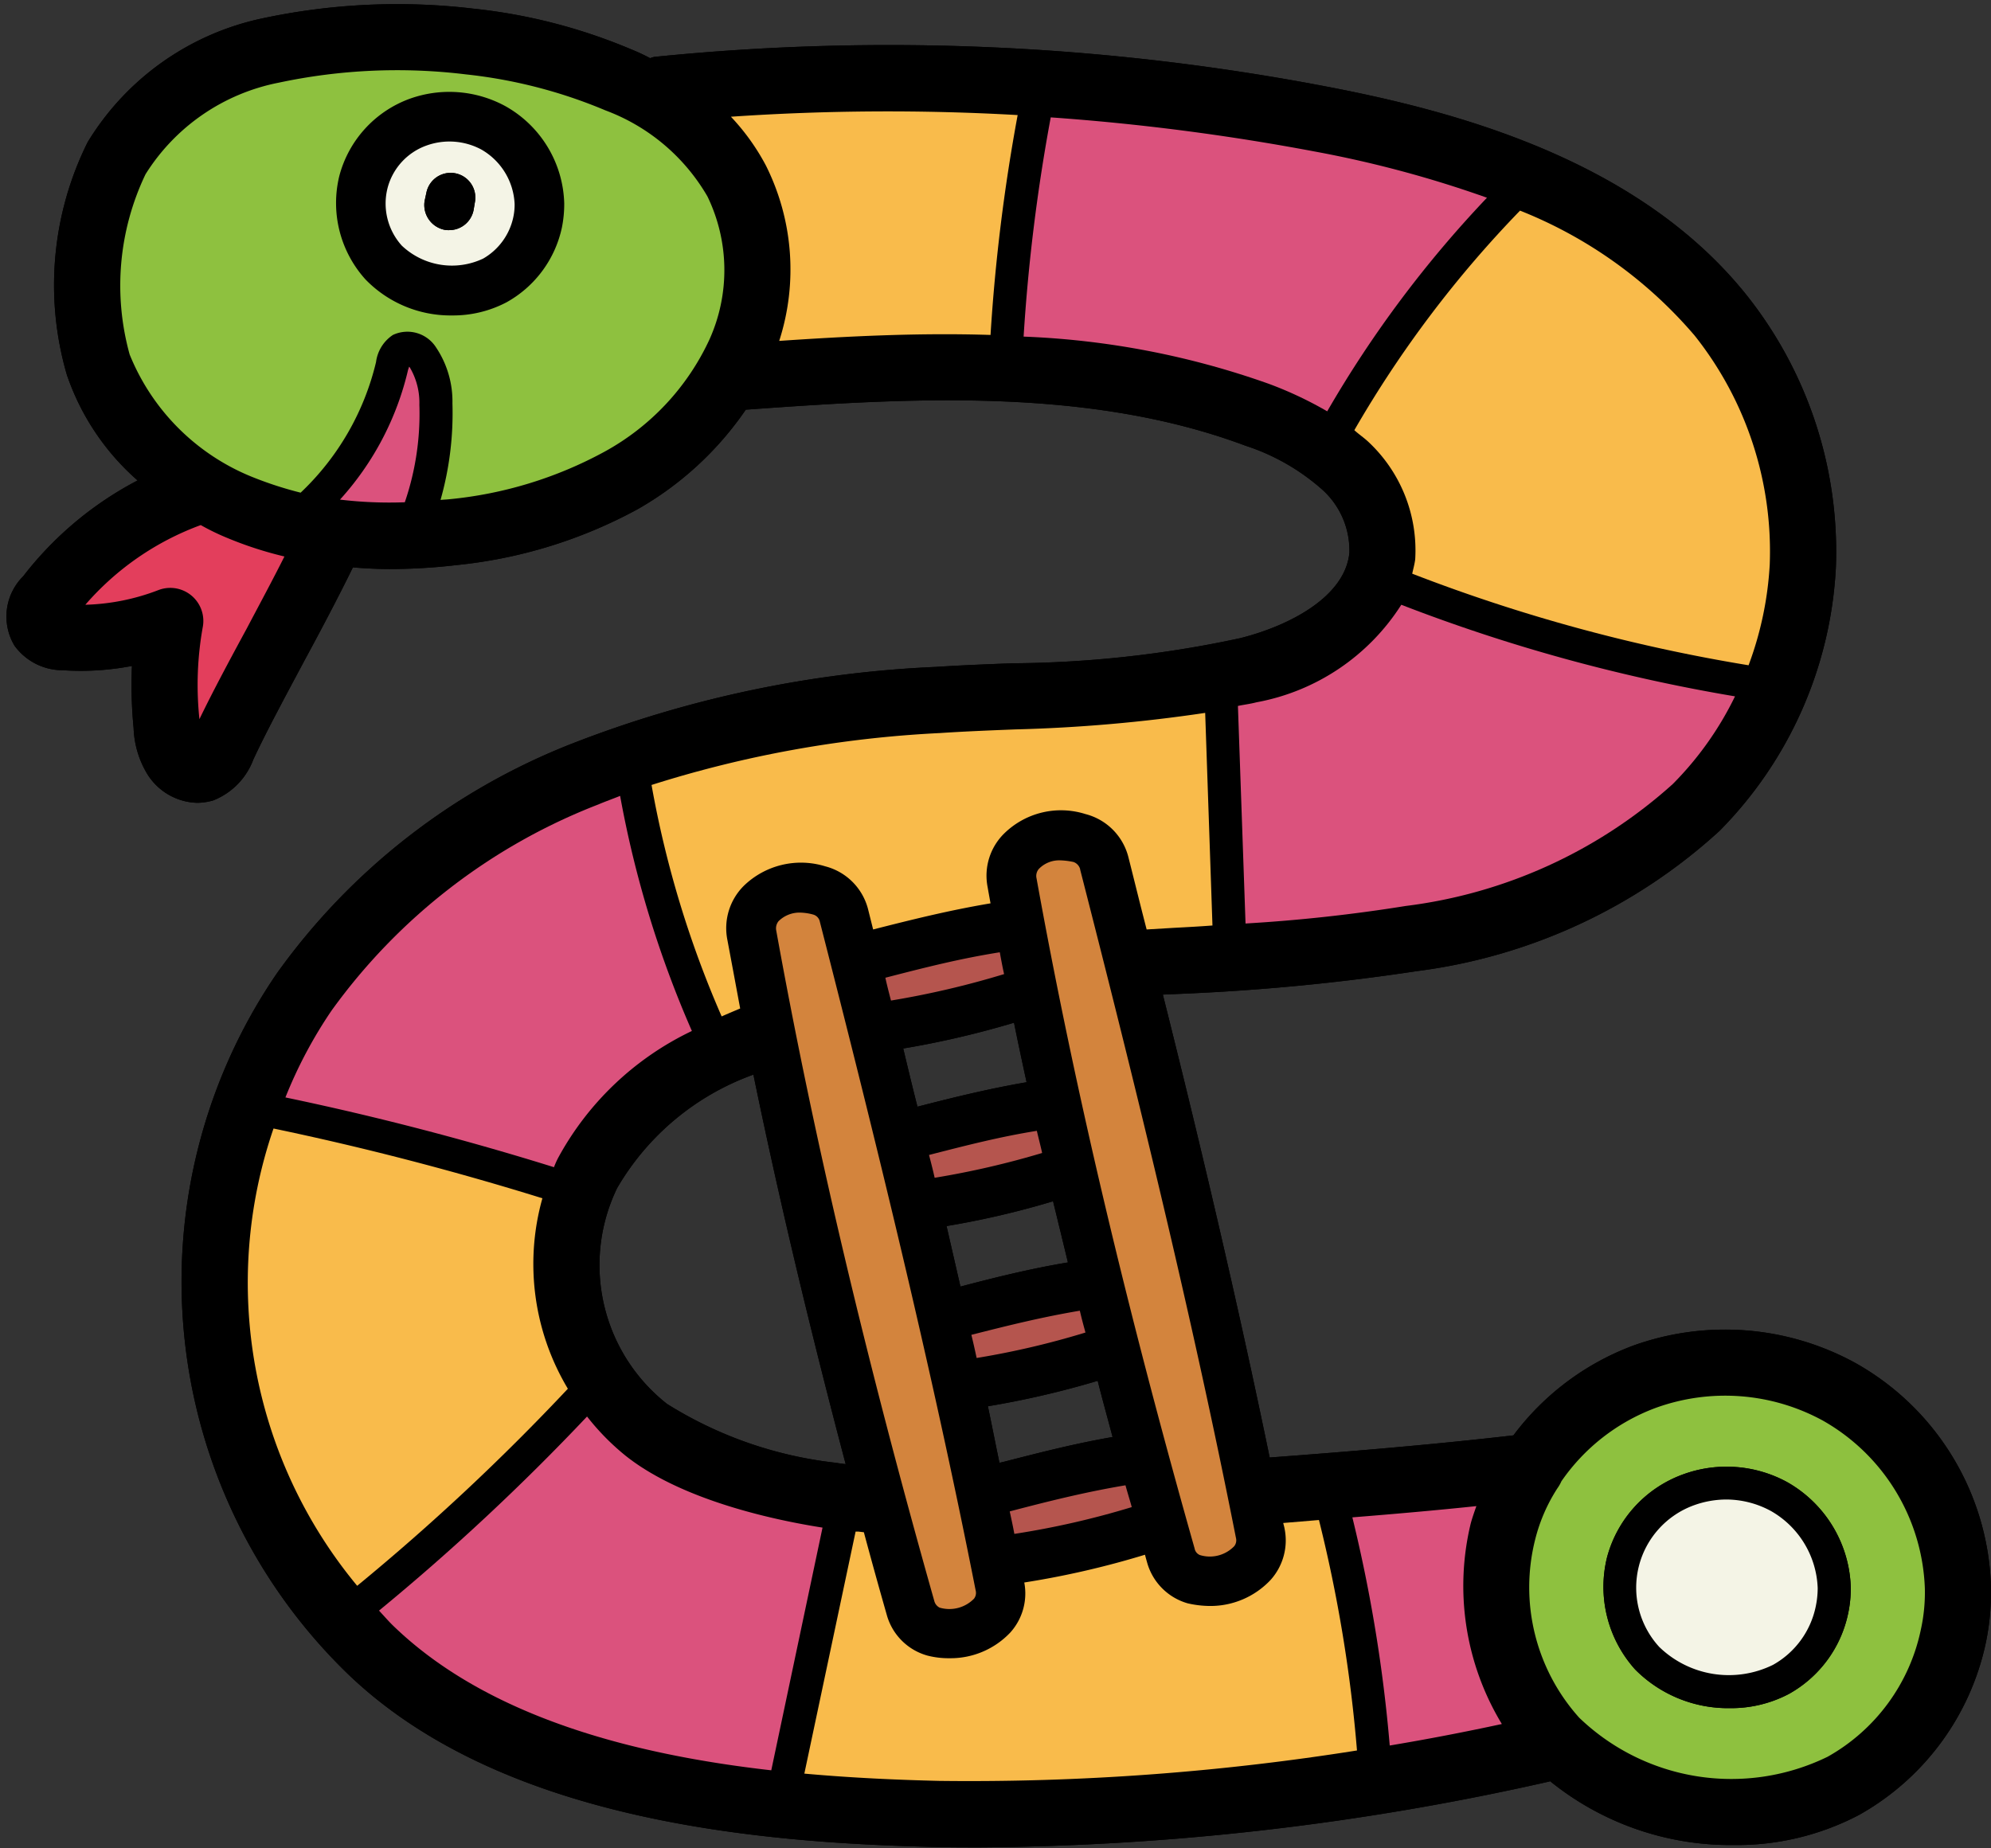
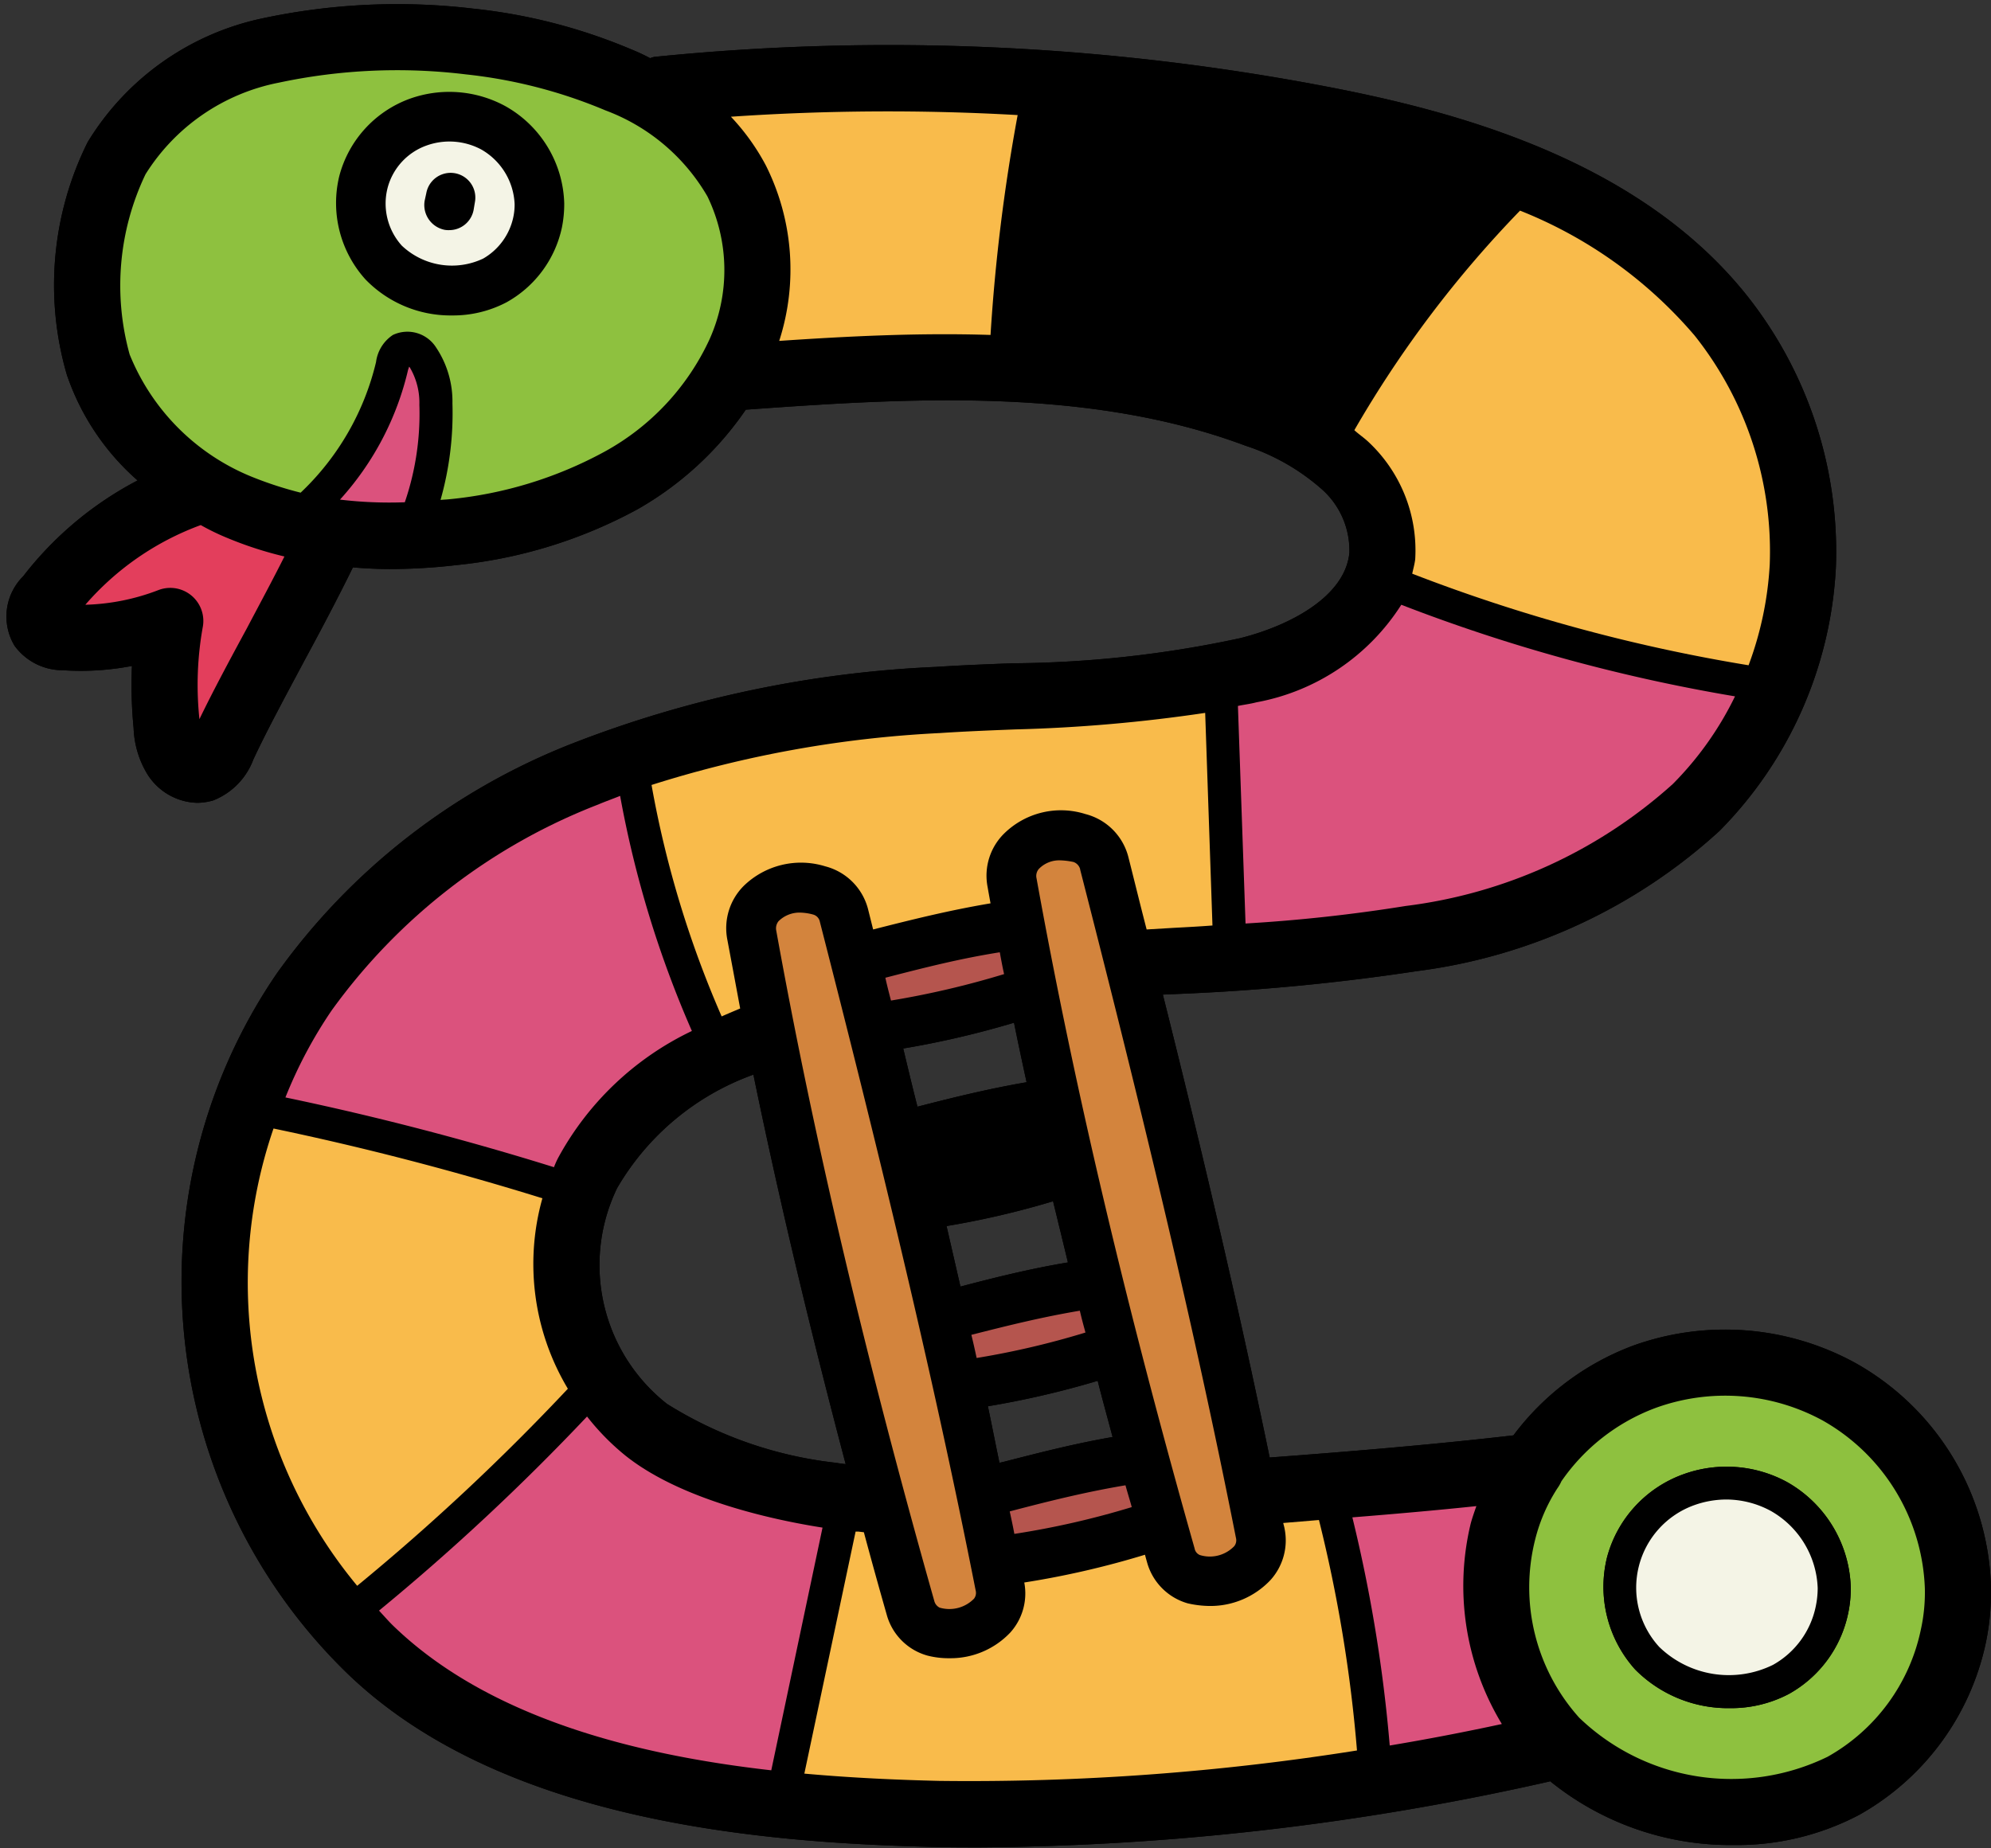
<svg xmlns="http://www.w3.org/2000/svg" height="55.9" preserveAspectRatio="xMidYMid meet" version="1.0" viewBox="1.8 4.0 60.2 55.9" width="60.2" zoomAndPan="magnify">
  <rect x="1.8" y="4.0" width="60.2" height="55.9" fill="#333333" stroke="none" />
  <g data-name="Cartoon Filled outline">
    <g id="change1_1">
      <path d="M57.88,45.21a8.2,8.2,0,0,0-6.71-.51,8.022,8.022,0,0,0-3.61,2.71c-2.42.28-4.95.49-7.37.67-.97-4.7-2.08-9.42-3.23-14l.46-.02a65.988,65.988,0,0,0,7.22-.69,16.689,16.689,0,0,0,9.15-4.24,12.208,12.208,0,0,0,3.52-7.97,12.469,12.469,0,0,0-2.72-8.26C51.3,8.81,45.78,7.36,41.92,6.62a70.383,70.383,0,0,0-20.33-.9.5.5,0,0,0-.13.04,6.108,6.108,0,0,0-.58-.27A16.756,16.756,0,0,0,16.1,4.26a19.512,19.512,0,0,0-6.34.29A8.159,8.159,0,0,0,4.45,8.3a9.7,9.7,0,0,0-.63,7.03,7.423,7.423,0,0,0,2.14,3.2,10.527,10.527,0,0,0-3.46,2.9,1.715,1.715,0,0,0-.26,2.1,1.8,1.8,0,0,0,1.46.74,8.17,8.17,0,0,0,2.09-.13,13.5,13.5,0,0,0,.05,1.88,2.871,2.871,0,0,0,.42,1.4,1.834,1.834,0,0,0,1.51.86,1.842,1.842,0,0,0,.47-.07,2.129,2.129,0,0,0,1.22-1.24c.4-.86.99-1.95,1.56-3.02.52-.96,1.04-1.95,1.45-2.79.37.03.74.05,1.12.05a17.454,17.454,0,0,0,2.01-.12,14.47,14.47,0,0,0,5.48-1.69,9.889,9.889,0,0,0,3.27-3.01c4.87-.35,10.33-.7,15.11,1.09a6.547,6.547,0,0,1,2.3,1.31,2.474,2.474,0,0,1,.84,1.93c-.13,1.32-1.79,2.2-3.3,2.58a33.586,33.586,0,0,1-6.89.76c-.78.03-1.55.06-2.32.11a34.383,34.383,0,0,0-10.97,2.31,19.883,19.883,0,0,0-8.95,6.96,16.516,16.516,0,0,0,2.09,21.13c4.61,4.49,12.42,5.17,17.89,5.29.42.01.85.01,1.28.01a80.13,80.13,0,0,0,17.21-1.99c.01,0,.02-.01.03-.01a8.672,8.672,0,0,0,5.55,1.93,7.945,7.945,0,0,0,3.79-.91,7.83,7.83,0,0,0,3.83-5.19A7.417,7.417,0,0,0,62,52.15v-.14A8.024,8.024,0,0,0,57.88,45.21ZM20.46,39.93a7.837,7.837,0,0,1,4.12-3.43c.77,3.75,1.7,7.65,2.79,11.78-.09-.01-.18-.02-.29-.04a12.128,12.128,0,0,1-5.11-1.78A5.342,5.342,0,0,1,20.46,39.93Zm13.18.4c.15.61.3,1.23.45,1.85-1.14.19-2.18.45-3.25.73l-.42-1.83A25.888,25.888,0,0,0,33.64,40.33Zm1.35,5.43c.14.56.3,1.13.45,1.7-1.15.2-2.2.47-3.29.75l-.13.03c-.12-.57-.23-1.14-.35-1.71A27.072,27.072,0,0,0,34.99,45.76Zm-5.45-8.29c-.15-.59-.29-1.17-.43-1.76a27.575,27.575,0,0,0,3.35-.78c.12.6.25,1.2.38,1.8C31.68,36.93,30.63,37.19,29.54,37.47Z" />
    </g>
    <g id="change1_2">
      <path d="M17.08,7.21a3.544,3.544,0,0,0-2.9-.22,3.409,3.409,0,0,0-2.12,2.33,3.448,3.448,0,0,0,.79,3.13,3.578,3.578,0,0,0,2.62,1.09,3.469,3.469,0,0,0,1.65-.4,3.4,3.4,0,0,0,1.67-2.26,3.611,3.611,0,0,0,.07-.73A3.479,3.479,0,0,0,17.08,7.21Zm.24,3.36a1.9,1.9,0,0,1-.91,1.25,2.205,2.205,0,0,1-2.46-.39,1.9,1.9,0,0,1-.43-1.75A1.865,1.865,0,0,1,14.7,8.4a1.966,1.966,0,0,1,2.66,1.77A1.81,1.81,0,0,1,17.32,10.57Z" />
    </g>
    <g id="change1_3">
      <path d="M57.88,45.21a8.2,8.2,0,0,0-6.71-.51,8.022,8.022,0,0,0-3.61,2.71c-2.42.28-4.95.49-7.37.67-.97-4.7-2.08-9.42-3.23-14l.46-.02a65.988,65.988,0,0,0,7.22-.69,16.689,16.689,0,0,0,9.15-4.24,12.208,12.208,0,0,0,3.52-7.97,12.469,12.469,0,0,0-2.72-8.26C51.3,8.81,45.78,7.36,41.92,6.62a70.383,70.383,0,0,0-20.33-.9.5.5,0,0,0-.13.04,6.108,6.108,0,0,0-.58-.27A16.756,16.756,0,0,0,16.1,4.26a19.512,19.512,0,0,0-6.34.29A8.159,8.159,0,0,0,4.45,8.3a9.7,9.7,0,0,0-.63,7.03,7.423,7.423,0,0,0,2.14,3.2,10.527,10.527,0,0,0-3.46,2.9,1.715,1.715,0,0,0-.26,2.1,1.8,1.8,0,0,0,1.46.74,8.17,8.17,0,0,0,2.09-.13,13.5,13.5,0,0,0,.05,1.88,2.871,2.871,0,0,0,.42,1.4,1.834,1.834,0,0,0,1.51.86,1.842,1.842,0,0,0,.47-.07,2.129,2.129,0,0,0,1.22-1.24c.4-.86.99-1.95,1.56-3.02.52-.96,1.04-1.95,1.45-2.79.37.03.74.05,1.12.05a17.454,17.454,0,0,0,2.01-.12,14.47,14.47,0,0,0,5.48-1.69,9.889,9.889,0,0,0,3.27-3.01c4.87-.35,10.33-.7,15.11,1.09a6.547,6.547,0,0,1,2.3,1.31,2.474,2.474,0,0,1,.84,1.93c-.13,1.32-1.79,2.2-3.3,2.58a33.586,33.586,0,0,1-6.89.76c-.78.03-1.55.06-2.32.11a34.383,34.383,0,0,0-10.97,2.31,19.883,19.883,0,0,0-8.95,6.96,16.516,16.516,0,0,0,2.09,21.13c4.61,4.49,12.42,5.17,17.89,5.29.42.01.85.01,1.28.01a80.13,80.13,0,0,0,17.21-1.99c.01,0,.02-.01.03-.01a8.672,8.672,0,0,0,5.55,1.93,7.945,7.945,0,0,0,3.79-.91,7.83,7.83,0,0,0,3.83-5.19A7.417,7.417,0,0,0,62,52.15v-.14A8.024,8.024,0,0,0,57.88,45.21Zm-18.71,5.3a.288.288,0,0,1-.05.25,1.024,1.024,0,0,1-1.04.27.265.265,0,0,1-.16-.2c-2.09-7.38-3.65-14.01-4.78-20.27a.325.325,0,0,1,.07-.28.858.858,0,0,1,.65-.26,2.174,2.174,0,0,1,.4.05.316.316,0,0,1,.2.22v.01C36.12,36.78,37.83,43.72,39.17,50.51ZM25.27,32.14a.343.343,0,0,1,.07-.28.9.9,0,0,1,.65-.26,1.617,1.617,0,0,1,.4.06.283.283,0,0,1,.2.22c1.66,6.48,3.37,13.42,4.71,20.22a.288.288,0,0,1-.05.25,1.045,1.045,0,0,1-1.04.27.31.31,0,0,1-.16-.2C27.96,45.03,26.4,38.4,25.27,32.14Zm2.1,16.14c-.09-.01-.18-.02-.29-.04a12.128,12.128,0,0,1-5.11-1.78,5.342,5.342,0,0,1-1.51-6.53,7.837,7.837,0,0,1,4.12-3.43C25.35,40.25,26.28,44.15,27.37,48.28Zm2.69-8.66c-.05-.23-.11-.46-.17-.69,1.13-.29,2.14-.55,3.26-.73.05.22.11.44.16.67A25.93,25.93,0,0,1,30.06,39.62Zm3.58.71c.15.61.3,1.23.45,1.85-1.14.19-2.18.45-3.25.73l-.42-1.83A25.888,25.888,0,0,0,33.64,40.33Zm-4.1-2.86c-.15-.59-.29-1.17-.43-1.76a27.575,27.575,0,0,0,3.35-.78c.12.6.25,1.2.38,1.8C31.68,36.93,30.63,37.19,29.54,37.47Zm-.8-3.21c-.06-.23-.12-.46-.17-.69,1.2-.31,2.26-.58,3.46-.77.04.22.08.44.13.66A26.53,26.53,0,0,1,28.74,34.26Zm2.43,10.11c1.14-.29,2.15-.54,3.28-.73.05.22.11.44.17.66a24.92,24.92,0,0,1-3.29.77C31.28,44.84,31.23,44.61,31.17,44.37Zm3.82,1.39c.14.56.3,1.13.45,1.7-1.15.2-2.2.47-3.29.75l-.13.03c-.12-.57-.23-1.14-.35-1.71A27.072,27.072,0,0,0,34.99,45.76Zm-2.47,3.9c1.15-.3,2.18-.55,3.31-.74.06.22.13.44.19.66a25.339,25.339,0,0,1-3.55.81c-.04-.22-.09-.45-.14-.68ZM53.04,14.15a10.49,10.49,0,0,1,2.27,6.92,10.313,10.313,0,0,1-.64,3.05A51.01,51.01,0,0,1,44.5,21.35c.03-.14.07-.28.09-.43a4.493,4.493,0,0,0-1.43-3.57c-.13-.12-.28-.22-.41-.34a33.749,33.749,0,0,1,5.01-6.64A13.471,13.471,0,0,1,53.04,14.15ZM9.26,23.01c-.51.94-1.03,1.91-1.43,2.74a9.886,9.886,0,0,1,.1-2.78,1,1,0,0,0-1.35-1.12,6.629,6.629,0,0,1-2.2.44,8.48,8.48,0,0,1,3.49-2.41,7.03,7.03,0,0,0,.78.38,11.191,11.191,0,0,0,1.75.57C10.06,21.51,9.65,22.27,9.26,23.01Zm4.78-3.82a12.544,12.544,0,0,1-1.96-.08,8.824,8.824,0,0,0,2.06-3.93.944.944,0,0,0,.03-.09l.02.02a2.1,2.1,0,0,1,.29,1.13A8.26,8.26,0,0,1,14.04,19.19Zm9.21-4.92a7.421,7.421,0,0,1-3.17,3.39,12.253,12.253,0,0,1-4.71,1.44c-.09.01-.17.01-.25.02a9.629,9.629,0,0,0,.36-2.92,2.934,2.934,0,0,0-.5-1.7,1.028,1.028,0,0,0-1.3-.37,1.158,1.158,0,0,0-.51.82,7.985,7.985,0,0,1-2.28,3.95,11.17,11.17,0,0,1-1.45-.47,6.7,6.7,0,0,1-3.72-3.71A7.8,7.8,0,0,1,6.2,9.27,6.144,6.144,0,0,1,10.23,6.5a17.152,17.152,0,0,1,5.66-.25,14.921,14.921,0,0,1,4.22,1.09,5.975,5.975,0,0,1,3.08,2.6A5.11,5.11,0,0,1,23.25,14.27Zm8.5-.14c-2.17-.07-4.32.04-6.39.18a7.025,7.025,0,0,0-.4-5.3A6.723,6.723,0,0,0,23.9,7.53a69.672,69.672,0,0,1,8.67-.05A55.142,55.142,0,0,0,31.75,14.13Zm10.18,2.31a11.4,11.4,0,0,0-1.76-.83,24.957,24.957,0,0,0-7.42-1.43,54.816,54.816,0,0,1,.82-6.63,69.214,69.214,0,0,1,7.97,1.03,33.875,33.875,0,0,1,5.22,1.4A34.218,34.218,0,0,0,41.93,16.44Zm-2.14,8.8a6.607,6.607,0,0,0,4.38-2.95,51.628,51.628,0,0,0,10.09,2.77,9.9,9.9,0,0,1-1.88,2.65A14.784,14.784,0,0,1,44.3,31.4a48.39,48.39,0,0,1-4.84.53l-.23-6.58C39.42,25.31,39.6,25.29,39.79,25.24Zm-9.57.93c.75-.05,1.51-.08,2.27-.11a47,47,0,0,0,5.75-.5l.22,6.43c-.39.03-.77.05-1.15.07l-.84.05c-.19-.73-.37-1.47-.55-2.18a1.8,1.8,0,0,0-1.3-1.31,2.452,2.452,0,0,0-2.46.59,1.789,1.789,0,0,0-.5,1.61c.03.17.06.34.09.5-1.25.21-2.37.49-3.55.79l-.15-.6a1.8,1.8,0,0,0-1.3-1.31,2.481,2.481,0,0,0-2.46.59,1.809,1.809,0,0,0-.5,1.62c.13.69.26,1.39.39,2.09-.19.08-.38.16-.56.24a31.083,31.083,0,0,1-2.12-7A34.3,34.3,0,0,1,30.22,26.17Zm-18.4,8.4a17.9,17.9,0,0,1,8.07-6.24c.21-.09.44-.17.66-.26a31.945,31.945,0,0,0,2.17,7.11,9.02,9.02,0,0,0-4.04,3.83,2.55,2.55,0,0,0-.13.29c-2.66-.83-5.39-1.54-8.12-2.11A13.7,13.7,0,0,1,11.82,34.57ZM9.36,44.19a14.718,14.718,0,0,1,.71-6.06c2.73.57,5.46,1.28,8.13,2.11A7.342,7.342,0,0,0,18.97,46a67.666,67.666,0,0,1-6.37,5.96A14.732,14.732,0,0,1,9.36,44.19Zm4.3,8.95c-.14-.14-.27-.29-.4-.43a68.389,68.389,0,0,0,6.29-5.87,7.311,7.311,0,0,0,1.17,1.19c1.75,1.39,4.67,1.97,5.95,2.17l-1.55,7.34C20.96,57.07,16.52,55.93,13.66,53.14ZM30.2,57.86c-1.26-.03-2.64-.09-4.08-.22l1.55-7.32h.08l.17.02q.33,1.23.69,2.49a1.768,1.768,0,0,0,1.23,1.24,2.558,2.558,0,0,0,.67.08,2.485,2.485,0,0,0,1.84-.78,1.766,1.766,0,0,0,.42-1.51,26.469,26.469,0,0,0,3.65-.84c.02.08.04.15.06.22a1.782,1.782,0,0,0,1.23,1.25,3.066,3.066,0,0,0,.67.08,2.494,2.494,0,0,0,1.84-.79,1.788,1.788,0,0,0,.42-1.55c-.01-.06-.03-.12-.04-.17l1.08-.09a43.5,43.5,0,0,1,1.15,6.97A74.649,74.649,0,0,1,30.2,57.86Zm13.62-1.07a44.917,44.917,0,0,0-1.13-6.9c1.25-.1,2.51-.21,3.75-.34-.06.17-.12.34-.17.52a8.065,8.065,0,0,0,.94,6.07C46.1,56.38,44.96,56.6,43.82,56.79Zm16.06-3.51a5.755,5.755,0,0,1-2.82,3.85,6.636,6.636,0,0,1-7.51-1.18,5.9,5.9,0,0,1-1.33-5.4,5.149,5.149,0,0,1,.67-1.54,1.125,1.125,0,0,0,.12-.21,5.965,5.965,0,0,1,4.95-2.59A6,6,0,0,1,60,52.04,5.216,5.216,0,0,1,59.88,53.28Z" />
    </g>
    <g id="change2_1">
      <path d="M32.16,33.46a26.53,26.53,0,0,1-3.42.8c-.06-.23-.12-.46-.17-.69,1.2-.31,2.26-.58,3.46-.77C32.07,33.02,32.11,33.24,32.16,33.46Z" fill="#b5554e" />
    </g>
    <g id="change2_2">
-       <path d="M33.31,38.87a25.93,25.93,0,0,1-3.25.75c-.05-.23-.11-.46-.17-.69,1.13-.29,2.14-.55,3.26-.73C33.2,38.42,33.26,38.64,33.31,38.87Z" fill="#b5554e" />
-     </g>
+       </g>
    <g id="change2_3">
      <path d="M34.62,44.3a24.92,24.92,0,0,1-3.29.77c-.05-.23-.1-.46-.16-.7,1.14-.29,2.15-.54,3.28-.73C34.5,43.86,34.56,44.08,34.62,44.3Z" fill="#b5554e" />
    </g>
    <g id="change2_4">
      <path d="M36.02,49.58a25.339,25.339,0,0,1-3.55.81c-.04-.22-.09-.45-.14-.68l.19-.05c1.15-.3,2.18-.55,3.31-.74C35.89,49.14,35.96,49.36,36.02,49.58Z" fill="#b5554e" />
    </g>
    <g id="change3_1">
      <path d="M56.91,46.96a6.163,6.163,0,0,0-5.05-.38,6,6,0,0,0-2.85,2.22,1.125,1.125,0,0,1-.12.21,5.149,5.149,0,0,0-.67,1.54,5.9,5.9,0,0,0,1.33,5.4,6.636,6.636,0,0,0,7.51,1.18,5.755,5.755,0,0,0,2.82-3.85A5.216,5.216,0,0,0,60,52.04,6.082,6.082,0,0,0,56.91,46.96Zm.77,5.84a3.616,3.616,0,0,1-1.79,2.43,3.745,3.745,0,0,1-1.78.43,3.954,3.954,0,0,1-2.87-1.17,3.736,3.736,0,0,1-.85-3.39,3.677,3.677,0,0,1,2.3-2.51,3.83,3.83,0,0,1,3.14.23,3.787,3.787,0,0,1,1.93,3.19A3.591,3.591,0,0,1,57.68,52.8Z" fill="#8ec13f" />
    </g>
    <g id="change4_1">
      <path d="M47.21,56.14c-1.11.24-2.25.46-3.39.65a44.917,44.917,0,0,0-1.13-6.9c1.25-.1,2.51-.21,3.75-.34-.06.17-.12.34-.17.52A8.065,8.065,0,0,0,47.21,56.14Z" fill="#db527d" />
    </g>
    <g id="change5_1">
      <path d="M42.83,56.94a74.649,74.649,0,0,1-12.63.92c-1.26-.03-2.64-.09-4.08-.22l1.55-7.32h.08l.17.02q.33,1.23.69,2.49a1.768,1.768,0,0,0,1.23,1.24,2.558,2.558,0,0,0,.67.08,2.485,2.485,0,0,0,1.84-.78,1.766,1.766,0,0,0,.42-1.51,26.469,26.469,0,0,0,3.65-.84c.02.08.04.15.06.22a1.782,1.782,0,0,0,1.23,1.25,3.066,3.066,0,0,0,.67.08,2.494,2.494,0,0,0,1.84-.79,1.788,1.788,0,0,0,.42-1.55c-.01-.06-.03-.12-.04-.17l1.08-.09A43.5,43.5,0,0,1,42.83,56.94Z" fill="#f9bb4b" />
    </g>
    <g id="change4_2">
      <path d="M26.67,50.2l-1.55,7.34c-4.16-.47-8.6-1.61-11.46-4.4-.14-.14-.27-.29-.4-.43a68.389,68.389,0,0,0,6.29-5.87,7.311,7.311,0,0,0,1.17,1.19C22.47,49.42,25.39,50,26.67,50.2Z" fill="#db527d" />
    </g>
    <g id="change5_2">
      <path d="M18.97,46a67.666,67.666,0,0,1-6.37,5.96,14.357,14.357,0,0,1-2.53-13.83c2.73.57,5.46,1.28,8.13,2.11A7.342,7.342,0,0,0,18.97,46Z" fill="#f9bb4b" />
    </g>
    <g id="change4_3">
      <path d="M22.72,35.18a9.02,9.02,0,0,0-4.04,3.83,2.55,2.55,0,0,0-.13.29c-2.66-.83-5.39-1.54-8.12-2.11a13.7,13.7,0,0,1,1.39-2.62,17.9,17.9,0,0,1,8.07-6.24c.21-.09.44-.17.66-.26A31.945,31.945,0,0,0,22.72,35.18Z" fill="#db527d" />
    </g>
    <g id="change6_1">
      <path d="M31.25,52.35a1.045,1.045,0,0,1-1.04.27.31.31,0,0,1-.16-.2c-2.09-7.39-3.65-14.02-4.78-20.28a.343.343,0,0,1,.07-.28.9.9,0,0,1,.65-.26,1.617,1.617,0,0,1,.4.06.283.283,0,0,1,.2.22c1.66,6.48,3.37,13.42,4.71,20.22A.288.288,0,0,1,31.25,52.35Z" fill="#d3843d" />
    </g>
    <g id="change6_2">
      <path d="M39.12,50.76a1.024,1.024,0,0,1-1.04.27.265.265,0,0,1-.16-.2c-2.09-7.38-3.65-14.01-4.78-20.27a.325.325,0,0,1,.07-.28.858.858,0,0,1,.65-.26,2.174,2.174,0,0,1,.4.05.316.316,0,0,1,.2.22v.01c1.66,6.48,3.37,13.42,4.71,20.21A.288.288,0,0,1,39.12,50.76Z" fill="#d3843d" />
    </g>
    <g id="change5_3">
      <path d="M38.46,31.99c-.39.03-.77.05-1.15.07l-.84.05c-.19-.73-.37-1.47-.55-2.18a1.8,1.8,0,0,0-1.3-1.31,2.452,2.452,0,0,0-2.46.59,1.789,1.789,0,0,0-.5,1.61c.03.17.06.34.09.5-1.25.21-2.37.49-3.55.79l-.15-.6a1.8,1.8,0,0,0-1.3-1.31,2.481,2.481,0,0,0-2.46.59,1.809,1.809,0,0,0-.5,1.62c.13.69.26,1.39.39,2.09-.19.08-.38.16-.56.24a31.083,31.083,0,0,1-2.12-7,34.3,34.3,0,0,1,8.72-1.57c.75-.05,1.51-.08,2.27-.11a47,47,0,0,0,5.75-.5Z" fill="#f9bb4b" />
    </g>
    <g id="change4_4">
      <path d="M54.26,25.06a9.9,9.9,0,0,1-1.88,2.65A14.784,14.784,0,0,1,44.3,31.4a48.39,48.39,0,0,1-4.84.53l-.23-6.58c.19-.04.37-.06.56-.11a6.607,6.607,0,0,0,4.38-2.95A51.628,51.628,0,0,0,54.26,25.06Z" fill="#db527d" />
    </g>
    <g id="change5_4">
      <path d="M55.31,21.07a10.313,10.313,0,0,1-.64,3.05A51.01,51.01,0,0,1,44.5,21.35c.03-.14.07-.28.09-.43a4.493,4.493,0,0,0-1.43-3.57c-.13-.12-.28-.22-.41-.34a33.749,33.749,0,0,1,5.01-6.64,13.471,13.471,0,0,1,5.28,3.78A10.49,10.49,0,0,1,55.31,21.07Z" fill="#f9bb4b" />
    </g>
    <g id="change4_5">
-       <path d="M46.76,9.98a34.218,34.218,0,0,0-4.83,6.46,11.4,11.4,0,0,0-1.76-.83,24.957,24.957,0,0,0-7.42-1.43,54.816,54.816,0,0,1,.82-6.63,69.214,69.214,0,0,1,7.97,1.03A33.875,33.875,0,0,1,46.76,9.98Z" fill="#db527d" />
-     </g>
+       </g>
    <g id="change5_5">
      <path d="M32.57,7.48a55.142,55.142,0,0,0-.82,6.65c-2.17-.07-4.32.04-6.39.18a7.025,7.025,0,0,0-.4-5.3A6.723,6.723,0,0,0,23.9,7.53,69.672,69.672,0,0,1,32.57,7.48Z" fill="#f9bb4b" />
    </g>
    <g id="change4_6">
      <path d="M14.48,16.24a8.26,8.26,0,0,1-.44,2.95,12.544,12.544,0,0,1-1.96-.08,8.824,8.824,0,0,0,2.06-3.93.944.944,0,0,0,.03-.09l.02.02A2.1,2.1,0,0,1,14.48,16.24Z" fill="#db527d" />
    </g>
    <g id="change3_2">
      <path d="M23.19,9.94a5.975,5.975,0,0,0-3.08-2.6,14.921,14.921,0,0,0-4.22-1.09,17.152,17.152,0,0,0-5.66.25A6.144,6.144,0,0,0,6.2,9.27a7.8,7.8,0,0,0-.48,5.45,6.7,6.7,0,0,0,3.72,3.71,11.17,11.17,0,0,0,1.45.47,7.985,7.985,0,0,0,2.28-3.95,1.158,1.158,0,0,1,.51-.82,1.028,1.028,0,0,1,1.3.37,2.934,2.934,0,0,1,.5,1.7,9.629,9.629,0,0,1-.36,2.92c.08-.01.16-.01.25-.02a12.253,12.253,0,0,0,4.71-1.44,7.421,7.421,0,0,0,3.17-3.39A5.11,5.11,0,0,0,23.19,9.94Zm-4.4.94a3.4,3.4,0,0,1-1.67,2.26,3.469,3.469,0,0,1-1.65.4,3.578,3.578,0,0,1-2.62-1.09,3.448,3.448,0,0,1-.79-3.13,3.409,3.409,0,0,1,2.12-2.33,3.544,3.544,0,0,1,2.9.22,3.479,3.479,0,0,1,1.78,2.94A3.611,3.611,0,0,1,18.79,10.88Z" fill="#8ec13f" />
    </g>
    <g id="change7_1">
      <path d="M16.35,8.52A2.042,2.042,0,0,0,14.7,8.4a1.865,1.865,0,0,0-1.18,1.28,1.9,1.9,0,0,0,.43,1.75,2.205,2.205,0,0,0,2.46.39,1.9,1.9,0,0,0,.91-1.25,1.81,1.81,0,0,0,.04-.4A2,2,0,0,0,16.35,8.52Zm-.23,1.83a.75.75,0,0,1-.74.61.66.66,0,0,1-.14-.01.766.766,0,0,1-.6-.88l.05-.23a.747.747,0,1,1,1.47.27Z" fill="#f4f4e6" />
    </g>
    <g id="change8_1">
      <path d="M10.4,20.83c-.34.68-.75,1.44-1.14,2.18-.51.94-1.03,1.91-1.43,2.74a9.886,9.886,0,0,1,.1-2.78,1,1,0,0,0-1.35-1.12,6.629,6.629,0,0,1-2.2.44,8.48,8.48,0,0,1,3.49-2.41,7.03,7.03,0,0,0,.78.38A11.191,11.191,0,0,0,10.4,20.83Z" fill="#e33e5c" />
    </g>
    <g id="change1_4">
      <path d="M55.83,48.82a3.83,3.83,0,0,0-3.14-.23,3.677,3.677,0,0,0-2.3,2.51,3.736,3.736,0,0,0,.85,3.39,3.954,3.954,0,0,0,2.87,1.17,3.745,3.745,0,0,0,1.78-.43,3.658,3.658,0,0,0,1.87-3.22A3.787,3.787,0,0,0,55.83,48.82Zm.87,3.77a2.631,2.631,0,0,1-1.29,1.76,3.023,3.023,0,0,1-3.44-.54,2.652,2.652,0,0,1,1.06-4.29,2.9,2.9,0,0,1,.96-.17,2.839,2.839,0,0,1,1.36.35,2.8,2.8,0,0,1,1.41,2.33A2.738,2.738,0,0,1,56.7,52.59Z" />
    </g>
    <g id="change7_2">
      <path d="M56.76,52.03a2.738,2.738,0,0,1-.06.56,2.631,2.631,0,0,1-1.29,1.76,3.023,3.023,0,0,1-3.44-.54,2.652,2.652,0,0,1,1.06-4.29,2.9,2.9,0,0,1,.96-.17,2.839,2.839,0,0,1,1.36.35A2.8,2.8,0,0,1,56.76,52.03Z" fill="#f4f4e6" />
    </g>
    <g id="change1_5">
-       <path d="M16.16,10.11l-.04.24a.75.75,0,0,1-.74.61.66.66,0,0,1-.14-.01.766.766,0,0,1-.6-.88l.05-.23a.747.747,0,1,1,1.47.27Z" />
-     </g>
+       </g>
  </g>
</svg>